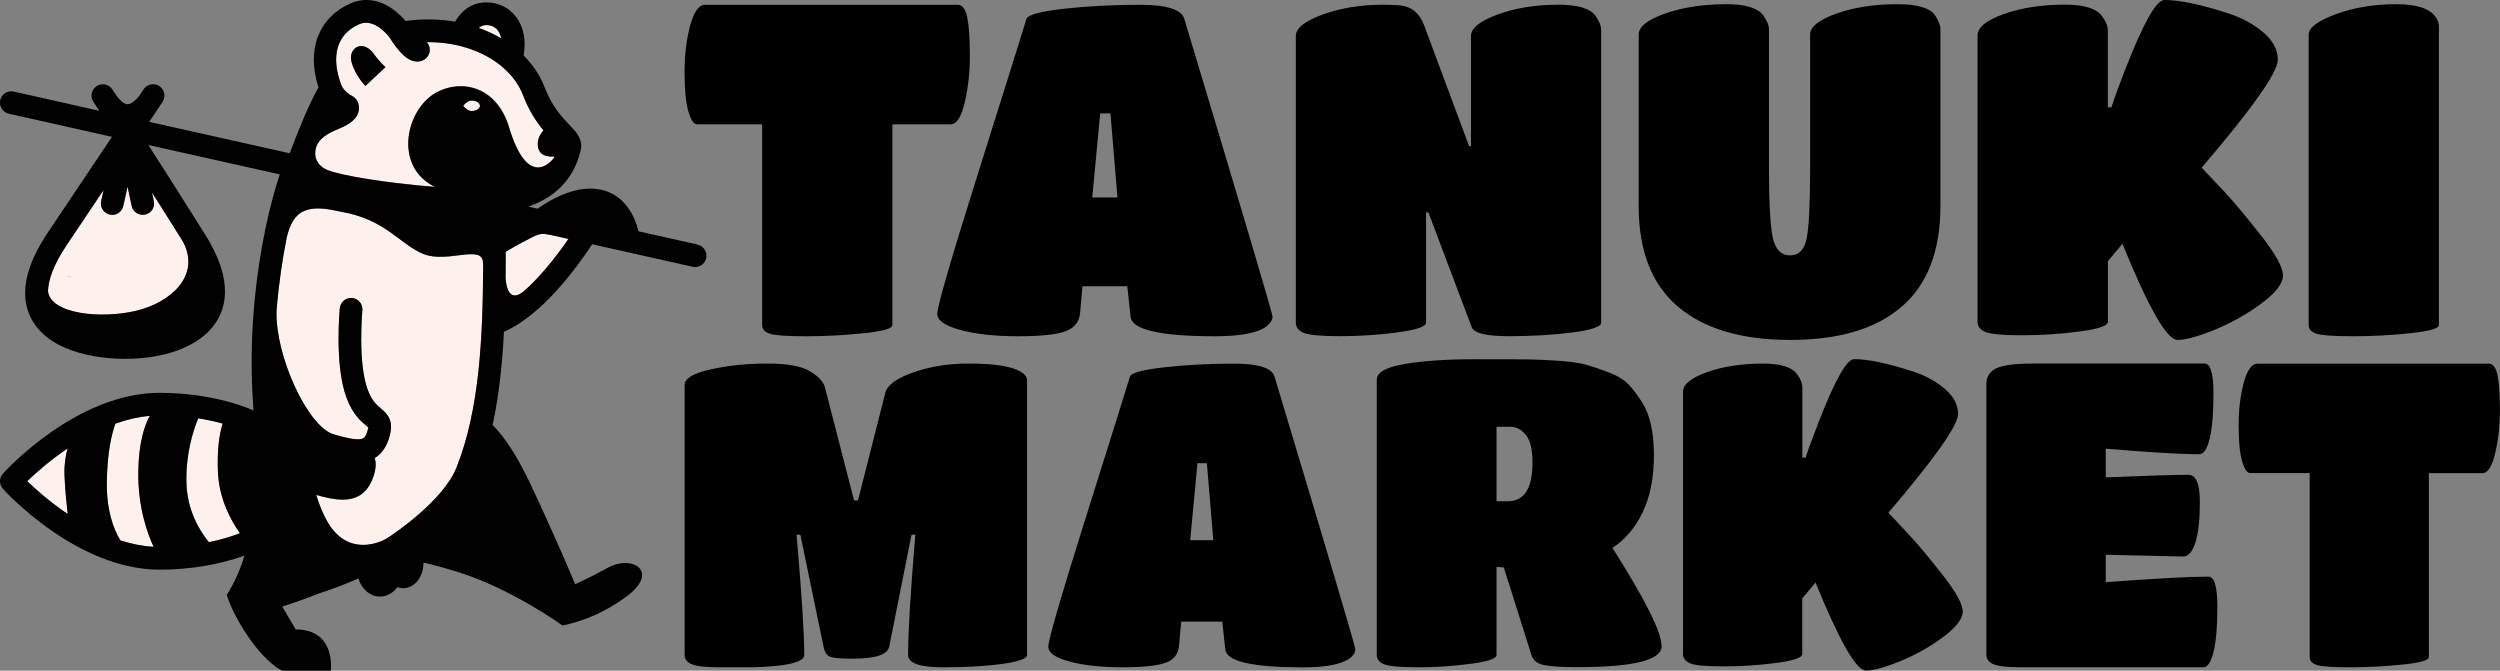
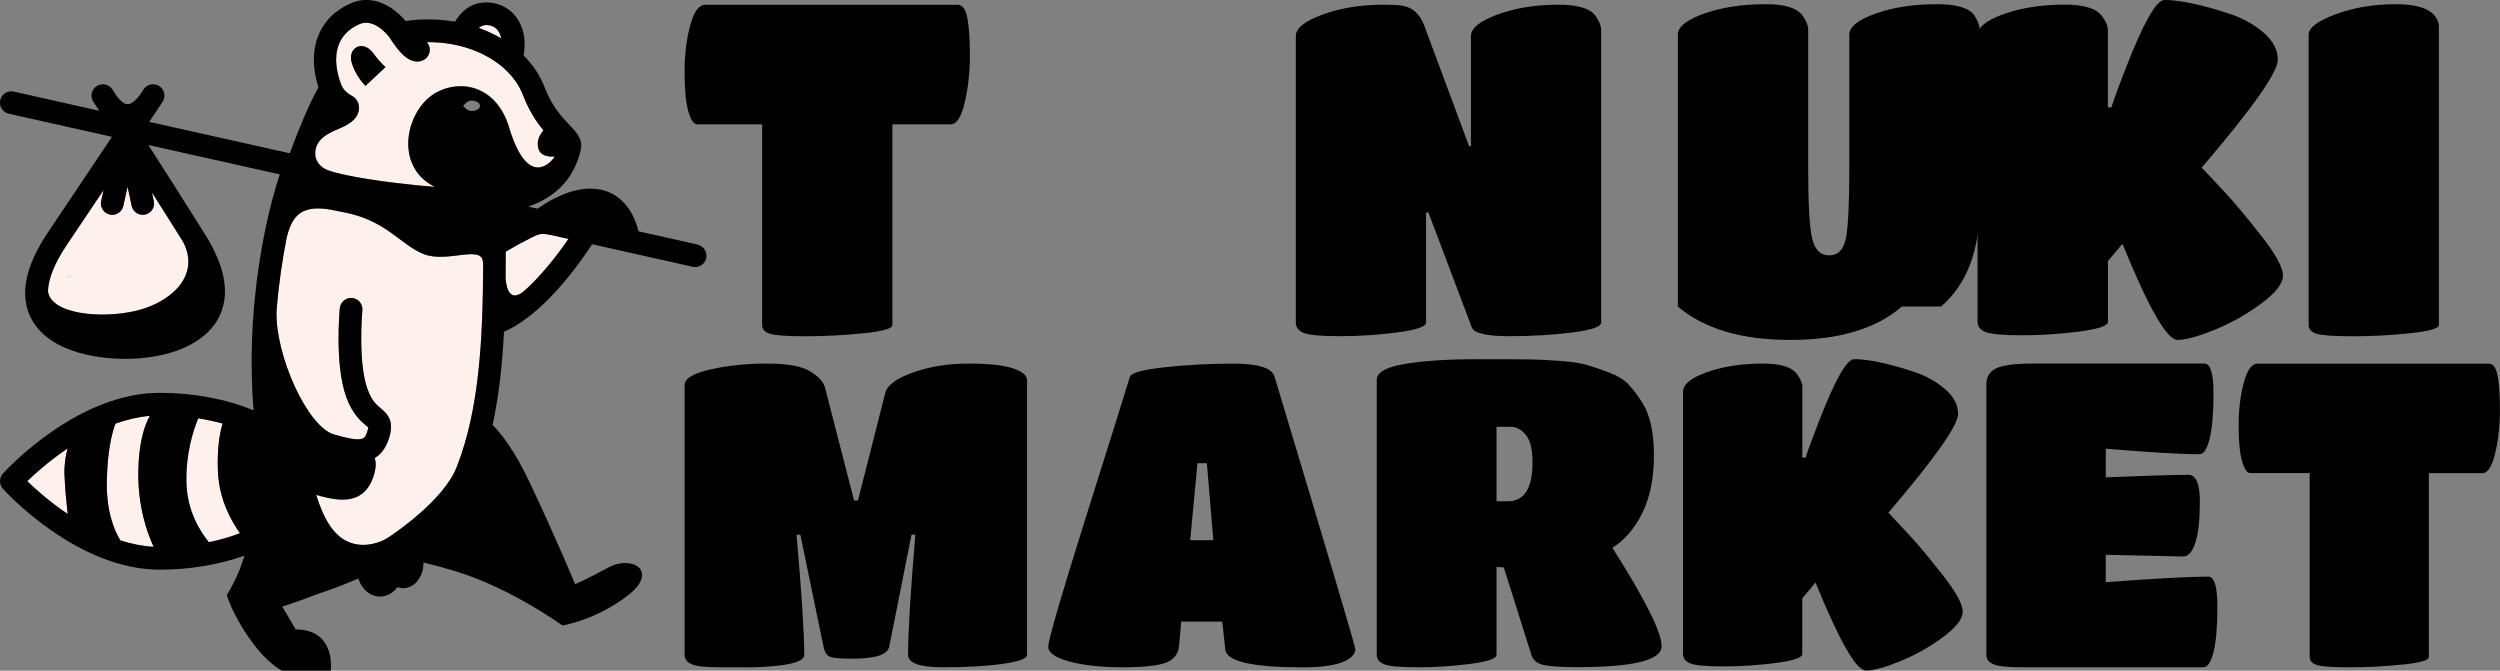
<svg xmlns="http://www.w3.org/2000/svg" id="Layer_1" data-name="Layer 1" viewBox="0 0 334.19 89.65">
  <rect x="0" y="0" width="334.19" height="89.65" fill="#808080" stroke="none" />
  <defs>
    <style>
            .cls-1 {
            fill: #010101;
            }

            .cls-2 {
            fill: #fef1ed;
            }
        </style>
  </defs>
  <g>
    <g>
      <path class="cls-2" d="M67.73,30.08l-.13-.03s0,.07,0,.1c.04-.02.09-.05.13-.07Z" />
      <path class="cls-2" d="M9.53,37.04c-.12-.12-.28-.18-.48-.15-.28.04.24.1.48.15Z" />
-       <path class="cls-2" d="M63.04,13.44c-.62,0-1.12.7-1.12.7,0,0,.5.7,1.12.7s1.12-.31,1.12-.7-.5-.7-1.12-.7Z" />
      <path class="cls-2" d="M68.07,17.04c2.45,8.07,5.43,4.77,5.98,4.07.03-.07.07-.14.1-.21-.85.07-1.93-.07-2.19-1.15-.23-.97.23-1.78.71-2.34-.9-1.08-1.91-2.55-2.73-4.69-.51-1.34-1.38-2.54-2.51-3.56-.08-.06-.16-.13-.22-.2-2.38-2.03-5.85-3.28-9.68-3.34-.16,0-.32,0-.47,0,.55.59.54,1.52-.04,2.1-.37.37-.9.54-1.46.48-1.08-.12-2.13-1.09-3.5-3.25-.19-.25-2.03-2.59-4-1.74-3,1.3-3.88,4.25-2.43,8.11.35.93,1.33,1.43,1.34,1.43.72.35,1.15,1.09,1.01,1.97-.14.88-.83,1.73-2.65,2.47-1.49.6-2.62,1.27-3.02,2.36,0,.01,0,.03-.01.04-.13.37-.18.78-.13,1.25.16.85.72,1.68,2.18,2.07.17.05.32.09.45.13.9.25,3.27.8,8.1,1.4,2.03.25,3.81.42,5.28.53-5.55-2.64-4-10.27.12-12.6,3.21-1.82,8.07-1.03,9.79,4.65ZM48.86,11.48s-1.33-1.27-1.85-3.16c-.53-1.89,1.48-3.19,3-1.08.82,1.13,1.54,1.72,1.54,1.72l-2.68,2.51Z" />
      <path class="cls-2" d="M67,5.14c-.08-.42-.24-.78-.46-1.06-.46-.6-1.1-.72-1.55-.72-.41,0-.75.16-1.01.39,1.07.38,2.08.85,3.01,1.4Z" />
      <path class="cls-2" d="M73.54,31.38c-.07,0-.14-.02-.23-.03-.79-.18-1.25-.07-1.76.16-.12.06-.25.13-.39.19-.12.06-.25.13-.38.2h0c-.89.45-2,1.05-3.17,1.74,0,1.17,0,2.36-.02,3.55.07,1.1.48,3.69,2.84,1.38.08-.08.16-.15.24-.22,1.48-1.41,3.29-3.46,5.33-6.42l-2.46-.55Z" />
      <path class="cls-2" d="M61.01,62.53c3.11-7.82,3.53-17.48,3.57-27.17-.01-.02-.02-.08-.02-.18,0-2.59-4.7.07-7.93-1.2-3.11-1.22-5-4.58-10.88-5.63h0c-.28-.05-.55-.1-.81-.16-1.65-.37-2.87-.4-3.79-.15-.18.06-.35.12-.51.18-1.28.56-1.87,1.79-2.31,3.49-.59,2.93-1.08,6.25-1.37,9.82-.22,5.92,4.12,15.54,7.67,16.56,3.95,1.14,4.11.64,4.45-.35.1-.31.14-.49.15-.58-.07-.07-.19-.17-.29-.25-.67-.56-1.8-1.5-2.64-3.77-1.59-4.31-.91-11.63-.88-11.93.08-.83.82-1.44,1.65-1.36.83.08,1.44.82,1.36,1.65,0,.07-.64,6.94.71,10.6.56,1.51,1.19,2.03,1.74,2.49,1.01.84,1.86,1.79,1.07,4.13-.43,1.27-1.09,2.06-1.87,2.52.2.62.19,1.4-.18,2.5-.8,2.38-2.38,3.06-4.12,3.06-1.17,0-2.41-.31-3.52-.63.54,1.73,1.29,3.52,2.29,4.74,2.64,3.22,6.32,1.62,7.21,1.05s7.49-5.02,9.24-9.42Z" />
      <path class="cls-2" d="M3.64,64.32c1.08,1.05,2.99,2.76,5.41,4.39-.16-1.41-.36-3.38-.43-5.23-.05-1.35.15-2.57.42-3.54-2.42,1.63-4.32,3.34-5.4,4.38Z" />
      <path class="cls-2" d="M18.49,62.95c.07-3.83.82-6.08,1.54-7.37-1.58.14-3.12.52-4.6,1.04-.53,1.45-1.08,3.86-1.15,7.69-.07,3.87.87,6.38,1.81,7.92,1.44.46,2.93.77,4.45.86-.88-1.89-2.13-5.42-2.05-10.14Z" />
      <path class="cls-2" d="M32.09,71.28c-1.11-1.54-2.78-4.45-2.95-8.19-.14-3.15.25-5.24.63-6.47-1.04-.29-2.14-.52-3.26-.7-.69,1.69-1.66,4.76-1.57,8.57.08,3.76,1.78,6.5,3,7.98,1.48-.3,2.88-.71,4.17-1.2Z" />
      <path class="cls-2" d="M18.25,41.54c4.52-1.09,8.59-4.62,6.26-9.16-1.52-2.42-2.92-4.65-4.19-6.65l.25,1.16c.18.82-.34,1.62-1.16,1.8-.82.17-1.62-.34-1.8-1.16l-.55-2.56-.57,2.57c-.16.71-.78,1.19-1.48,1.19-.11,0-.22-.01-.33-.04-.82-.18-1.33-.99-1.15-1.81l.33-1.48c-1.45,2.17-3.1,4.62-4.93,7.35-1.78,2.65-2.43,4.63-2.51,6.09.2,3.13,7.01,3.87,11.84,2.71ZM9.05,36.9c.2-.03.36.03.48.15-.24-.04-.76-.11-.48-.15Z" />
    </g>
    <path class="cls-1" d="M93.26,32.69l-7.91-1.77c-.12-.5-.31-1.12-.6-1.76-.95-2.09-2.49-3.41-4.46-3.81-1.84-.38-3.94.03-6.24,1.21-.93.48-1.7.99-2.19,1.34l-1.24-.28c3.31-1.15,6.04-3.4,7.01-7.55.34-1.45-.61-2.44-1.53-3.4-.97-1.01-2.3-2.4-3.31-5.03-.6-1.57-1.56-2.99-2.79-4.22.35-2.05-.01-3.87-1.04-5.2-.93-1.21-2.37-1.9-3.94-1.9s-2.8.67-3.77,1.95c-.16.21-.3.43-.42.63-1.05-.18-2.14-.29-3.25-.3-1.18-.02-2.31.05-3.36.21-.35-.41-.94-1.04-1.73-1.6-1.84-1.29-3.78-1.56-5.61-.76-2.1.91-3.61,2.44-4.38,4.44-.76,1.97-.73,4.3.07,6.8-1.23,2.14-2.64,5.59-3.84,8.8l-18.78-4.2c1.16-1.75,1.77-2.66,1.78-2.68.46-.7.27-1.64-.43-2.1-.7-.46-1.64-.27-2.1.43,0,.01-.21.32-.6.91-.39.46-1.02,1.08-1.55,1.08s-1.09-.62-1.44-1.08c-.38-.59-.59-.9-.6-.91-.46-.7-1.4-.89-2.1-.42-.7.46-.89,1.4-.42,2.1.01.02.28.42.78,1.19L1.84,12.24c-.82-.18-1.63.33-1.81,1.15-.18.82.33,1.63,1.15,1.81l13.79,3.09c-2.1,3.15-4.97,7.43-8.56,12.77-3.1,4.61-3.84,8.5-2.21,11.57,2.64,4.96,10.23,5.34,12.49,5.34h0c5.95,0,10.6-1.99,12.45-5.32,1.67-3.01,1.1-6.8-1.7-11.27-3.01-4.81-5.59-8.86-7.61-12l17.57,3.93c-1.33,3.98-2.71,9.99-3.37,16.9,0,0,0,.01,0,.02-.04.32-.07.65-.09.99-.11,1.28-.19,2.59-.24,3.93-.13,3.32-.06,6.56.19,9.71-3.59-1.51-8-2.35-12.53-2.35C10.27,52.5.79,62.87.39,63.31c-.52.58-.52,1.45,0,2.03.4.44,9.88,10.81,20.97,10.81,4.06,0,7.99-.68,11.32-1.88-.38,1.3-1.08,3.19-2.36,5.26,0,0,.67,2.5,3.1,5.92,2.42,3.42,4.31,4.21,4.31,4.21h6.49s.75-5.52-4.69-5.52l-1.8-3.05s1.81-.56,5.18-1.85c1.05-.34,2.85-.97,4.99-1.91.44,1.41,1.57,2.42,2.9,2.42.93,0,1.75-.49,2.32-1.26.25.09.51.14.78.14,1.49,0,2.7-1.49,2.7-3.33,0-.03,0-.07,0-.1,1.36.32,2.94.74,4.76,1.31,7.1,2.24,13.82,7.1,13.82,7.1,0,0,4.33-.66,8.67-3.95,4.34-3.29.66-5.52-2.5-3.81-3.16,1.71-4.47,2.24-4.47,2.24,0,0-2.5-6.05-6.05-13.55-2.05-4.34-3.84-6.59-4.98-7.73.86-3.97,1.3-8.2,1.52-12.47,2.03-.85,6.37-3.51,11.79-11.69l4.54,1.02s0,0,0,0l8.89,1.99c.11.03.22.04.33.04.69,0,1.32-.48,1.48-1.18.18-.82-.33-1.63-1.15-1.81ZM6.41,38.83c.08-1.47.73-3.45,2.51-6.09,1.83-2.73,3.48-5.18,4.93-7.35l-.33,1.48c-.18.82.34,1.62,1.15,1.81.11.02.22.04.33.04.69,0,1.32-.48,1.48-1.19l.57-2.57.55,2.56c.18.82.98,1.34,1.8,1.16.82-.18,1.34-.98,1.16-1.8l-.25-1.16c1.27,2,2.68,4.22,4.19,6.65,2.33,4.54-1.73,8.07-6.26,9.16-4.82,1.16-11.64.42-11.84-2.71ZM14.28,64.32c.07-3.83.62-6.24,1.15-7.69,1.48-.53,3.02-.9,4.6-1.04-.72,1.29-1.47,3.53-1.54,7.37-.08,4.72,1.17,8.26,2.05,10.14-1.52-.08-3.01-.4-4.45-.86-.93-1.53-1.88-4.05-1.81-7.92ZM9.05,68.71c-2.42-1.63-4.33-3.34-5.41-4.39,1.08-1.05,2.99-2.75,5.4-4.38-.27.97-.47,2.18-.42,3.54.07,1.86.27,3.82.43,5.23ZM26.5,55.92c1.13.18,2.22.41,3.26.7-.38,1.23-.77,3.31-.63,6.47.17,3.74,1.84,6.65,2.95,8.19-1.28.49-2.68.9-4.17,1.2-1.21-1.49-2.91-4.22-3-7.98-.09-3.81.88-6.88,1.57-8.57ZM70.66,38.35c-.07.06-.15.13-.24.22-2.35,2.31-2.76-.28-2.84-1.38.01-1.19.02-2.37.02-3.55,1.16-.69,2.27-1.29,3.17-1.74h0c.14-.07.26-.13.38-.19.14-.07.27-.13.39-.19.51-.23.97-.34,1.76-.16.08.02.16.03.23.03l2.46.55c-2.04,2.96-3.86,5.01-5.33,6.42ZM44.56,70.89c-1.01-1.23-1.75-3.01-2.29-4.74,1.12.32,2.36.63,3.52.63,1.73,0,3.31-.69,4.12-3.06.37-1.09.38-1.88.18-2.5.78-.46,1.44-1.24,1.87-2.52.79-2.34-.05-3.29-1.07-4.13-.55-.46-1.18-.98-1.74-2.49-1.35-3.66-.71-10.53-.71-10.6.08-.83-.53-1.57-1.36-1.65-.83-.07-1.57.53-1.65,1.36-.03.31-.71,7.63.88,11.93.84,2.27,1.97,3.21,2.64,3.77.09.08.21.18.29.25-.01.09-.05.28-.15.58-.34.99-.5,1.49-4.45.35-3.55-1.03-7.89-10.65-7.67-16.56.29-3.57.78-6.88,1.37-9.82.43-1.7,1.03-2.93,2.31-3.49.16-.06.33-.12.51-.18.92-.25,2.14-.22,3.79.15.26.06.53.11.81.16h0c5.89,1.06,7.77,4.41,10.88,5.63,3.22,1.26,7.93-1.39,7.93,1.2,0,.1,0,.16.02.18-.04,9.69-.46,19.36-3.57,27.17-1.75,4.4-8.35,8.85-9.24,9.42s-4.57,2.17-7.21-1.05ZM63.04,14.84c-.62,0-1.12-.7-1.12-.7,0,0,.5-.7,1.12-.7s1.12.31,1.12.7-.5.7-1.12.7ZM58.28,12.39c-4.12,2.33-5.66,9.96-.12,12.6-1.46-.11-3.25-.28-5.28-.53-4.83-.6-7.2-1.15-8.1-1.4-.14-.04-.28-.09-.45-.13-1.45-.39-2.02-1.22-2.18-2.07-.05-.47,0-.89.13-1.25,0-.01.01-.03.01-.04.41-1.09,1.53-1.76,3.02-2.36,1.82-.74,2.52-1.58,2.65-2.47.14-.88-.29-1.63-1.01-1.97,0,0-.99-.51-1.34-1.43-1.45-3.86-.57-6.81,2.43-8.11,1.97-.85,3.81,1.49,4,1.74,1.37,2.15,2.41,3.12,3.5,3.25.56.06,1.09-.11,1.46-.48.58-.58.59-1.5.04-2.1.16,0,.31,0,.47,0,3.83.05,7.3,1.3,9.68,3.34.07.07.14.14.22.2,1.13,1.02,2,2.22,2.51,3.56.82,2.14,1.83,3.62,2.73,4.69-.49.55-.94,1.37-.71,2.34.26,1.08,1.34,1.22,2.19,1.15-.03.07-.07.14-.1.21-.54.7-3.53,4-5.98-4.07-1.72-5.68-6.58-6.47-9.79-4.65ZM66.55,4.07c.22.28.37.65.46,1.06-.93-.55-1.94-1.02-3.01-1.4.26-.22.6-.39,1.01-.39.45,0,1.08.13,1.55.72Z" />
    <path class="cls-1" d="M50,7.24c-1.52-2.11-3.53-.81-3,1.08.53,1.89,1.85,3.16,1.85,3.16l2.68-2.51s-.72-.59-1.54-1.72Z" />
  </g>
  <g>
    <g>
      <path d="M115.46,44.54c-2.56.27-5.12.41-7.68.41s-4.18-.11-4.87-.34c-.69-.23-1.03-.61-1.03-1.15v-26.84h-8.68c-.46,0-.85-.58-1.19-1.75-.33-1.16-.5-2.9-.5-5.21s.25-4.39.75-6.24c.5-1.85,1.16-2.78,2-2.78h33.77c.62,0,1.05.58,1.28,1.75.23,1.17.34,2.85.34,5.06s-.23,4.29-.69,6.24c-.46,1.96-1.08,2.93-1.87,2.93h-7.8v26.84c0,.46-1.28.82-3.84,1.09Z" />
-       <path d="M142.49,44.26c-1.19.46-3.32.69-6.4.69s-5.65-.28-7.71-.84c-2.06-.56-3.09-1.28-3.09-2.15,0-1,1.85-7.37,5.56-19.13,3.7-11.76,5.83-18.53,6.37-20.32.21-.54,1.88-.99,5.02-1.34,3.14-.35,6.51-.53,10.11-.53s5.59.62,5.96,1.87c7.86,26.13,11.8,39.41,11.8,39.82s-.25.83-.75,1.25c-1.17.92-3.47,1.37-6.93,1.37-7.36,0-11.13-.87-11.3-2.62l-.44-4.06h-5.99l-.31,3.49c-.08,1.21-.72,2.04-1.9,2.5ZM149.38,26.4l-.94-11.24h-1.37l-1.06,11.24h3.37Z" />
      <path d="M186.8,44.44c-2.56.33-5.11.5-7.65.5s-4.16-.15-4.87-.44c-.71-.29-1.06-.75-1.06-1.37V4.81c0-1.04,1.2-2,3.59-2.87,2.39-.87,5.11-1.31,8.15-1.31,1.08,0,1.89.04,2.43.12,1.41.21,2.41,1.1,3,2.68l5.99,16.1h.25V4.81c0-1.04,1.19-2,3.56-2.87,2.37-.87,5.08-1.31,8.11-1.31,2.62,0,4.29.5,4.99,1.5.5.71.75,1.35.75,1.93v39.07c0,.54-1.28.98-3.84,1.31-2.56.33-5.37.5-8.43.5s-4.73-.39-5.03-1.19l-5.8-15.36h-.31v14.73c0,.54-1.28.98-3.84,1.31Z" />
-       <path d="M254.22,40.98c-3.43,2.98-8.41,4.46-14.92,4.46s-11.52-1.49-15.01-4.46c-3.5-2.98-5.24-7.46-5.24-13.45V4.62c0-1.04,1.18-1.98,3.53-2.81,2.35-.83,5.09-1.25,8.21-1.25,2.5,0,4.12.48,4.87,1.44.54.75.81,1.39.81,1.93v18.6c0,4.7.18,7.81.53,9.33.35,1.52,1.11,2.28,2.28,2.28s1.9-.74,2.22-2.22c.31-1.48.47-4.63.47-9.46V4.62c0-1.04,1.18-1.98,3.53-2.81,2.35-.83,5.06-1.25,8.15-1.25,2.62,0,4.28.48,4.99,1.44.5.75.75,1.39.75,1.93v23.59c0,5.99-1.72,10.48-5.15,13.45Z" />
+       <path d="M254.22,40.98c-3.43,2.98-8.41,4.46-14.92,4.46s-11.52-1.49-15.01-4.46V4.62c0-1.04,1.18-1.98,3.53-2.81,2.35-.83,5.09-1.25,8.21-1.25,2.5,0,4.12.48,4.87,1.44.54.75.81,1.39.81,1.93v18.6c0,4.7.18,7.81.53,9.33.35,1.52,1.11,2.28,2.28,2.28s1.9-.74,2.22-2.22c.31-1.48.47-4.63.47-9.46V4.62c0-1.04,1.18-1.98,3.53-2.81,2.35-.83,5.06-1.25,8.15-1.25,2.62,0,4.28.48,4.99,1.44.5.75.75,1.39.75,1.93v23.59c0,5.99-1.72,10.48-5.15,13.45Z" />
      <path d="M277.93,44.32c-2.56.33-5.11.5-7.65.5s-4.16-.15-4.87-.44c-.71-.29-1.06-.75-1.06-1.37V4.74c0-1.08,1.18-2.04,3.53-2.87,2.35-.83,5.06-1.25,8.15-1.25,2.54,0,4.18.5,4.93,1.5.54.71.81,1.35.81,1.93v10.3h.5c0-.21.62-1.94,1.87-5.18C286.52,3.06,288.24,0,289.33,0,291.36,0,294.24.6,297.94,1.81c1.79.58,3.33,1.43,4.62,2.53,1.29,1.1,1.93,2.32,1.93,3.65,0,.83-.84,2.45-2.53,4.84-1.68,2.39-4.23,5.59-7.65,9.58.79.83,1.79,1.89,3,3.18,1.21,1.29,2.82,3.21,4.84,5.77,2.02,2.56,3.03,4.38,3.03,5.46s-.98,2.34-2.93,3.78c-1.96,1.44-4.04,2.6-6.24,3.5-2.21.89-3.85,1.34-4.93,1.34-.71,0-1.68-1.07-2.9-3.21-1.23-2.14-2.72-5.36-4.46-9.64l-1.94,2.31v8.11c0,.54-1.28.98-3.84,1.31Z" />
      <path d="M322.22,44.54c-2.54.27-5.09.41-7.65.41s-4.19-.11-4.9-.34c-.71-.23-1.06-.61-1.06-1.15V4.62c0-.91,1.21-1.82,3.62-2.72,2.41-.89,5.12-1.34,8.11-1.34,2.66,0,4.41.56,5.24,1.69.29.42.44.83.44,1.25v39.95c0,.46-1.27.82-3.81,1.09Z" />
    </g>
    <path d="M100.33,89.2h-4.15c-1.81,0-3.04-.13-3.69-.4-.65-.27-.97-.69-.97-1.26v-36.08c0-.88,1.17-1.57,3.52-2.09,2.34-.52,4.85-.77,7.52-.77s4.57.34,5.72,1.03c1.14.69,1.81,1.41,2,2.17l3.89,15.1h.52l3.66-14.41c.27-1.03,1.52-1.93,3.75-2.72,2.23-.78,4.68-1.17,7.35-1.17s4.64.21,5.92.63c1.28.42,1.92.95,1.92,1.6v36.71c0,.5-1.09.9-3.26,1.2-2.17.31-4.82.46-7.95.46s-4.69-.55-4.69-1.66c0-3.01.32-8.37.97-16.07h-.51l-2.97,14.92c-.11.57-.58.99-1.4,1.26-.82.27-2.05.4-3.69.4s-2.64-.11-3-.34c-.36-.23-.6-.67-.71-1.31l-3.09-14.92h-.51c.69,7.85,1.03,13.21,1.03,16.07,0,.99-2.38,1.54-7.15,1.66Z" />
    <path d="M155.88,88.57c-1.09.42-3.04.63-5.86.63s-5.17-.26-7.06-.77-2.83-1.17-2.83-1.97c0-.91,1.7-6.76,5.09-17.52,3.39-10.77,5.34-16.97,5.83-18.61.19-.49,1.72-.91,4.6-1.23,2.88-.32,5.97-.49,9.26-.49s5.12.57,5.46,1.72c7.2,23.94,10.81,36.1,10.81,36.48s-.23.76-.69,1.14c-1.07.84-3.18,1.26-6.35,1.26-6.75,0-10.2-.8-10.35-2.4l-.4-3.72h-5.49l-.29,3.2c-.08,1.11-.66,1.87-1.74,2.29ZM162.19,72.21l-.86-10.29h-1.26l-.97,10.29h3.09Z" />
    <path d="M200.05,87.54c0,.5-1.16.9-3.49,1.2-2.33.31-4.66.46-7,.46s-3.85-.13-4.52-.4c-.67-.27-1-.69-1-1.26v-36.77c0-.99,1.25-1.7,3.75-2.12,2.5-.42,5.65-.63,9.46-.63s6.28,0,7.41.03c1.12.02,2.45.09,3.97.2,1.52.11,2.73.3,3.63.57.9.27,1.89.61,2.97,1.03s1.93.96,2.55,1.63c.61.67,1.2,1.46,1.77,2.37,1.03,1.64,1.54,3.97,1.54,7s-.51,5.58-1.52,7.66c-1.01,2.08-2.35,3.65-4.03,4.72,4.38,6.9,6.58,11.28,6.58,13.15s-3.76,2.8-11.26,2.8c-2.17,0-3.68-.1-4.52-.29-.84-.19-1.37-.61-1.6-1.26l-3.72-11.78-.97-.06v11.72ZM200.05,67.01h1.49c2.21,0,3.32-1.72,3.32-5.15,0-1.75-.29-2.99-.89-3.72-.59-.72-1.27-1.09-2.03-1.09h-1.89v9.95Z" />
    <path d="M237.41,88.62c-2.34.31-4.68.46-7,.46s-3.81-.13-4.46-.4c-.65-.27-.97-.69-.97-1.26v-35.05c0-.99,1.08-1.87,3.23-2.63,2.15-.76,4.64-1.14,7.46-1.14,2.32,0,3.83.46,4.52,1.37.49.65.74,1.24.74,1.77v9.43h.46c0-.19.57-1.77,1.72-4.75,2.17-5.6,3.75-8.41,4.75-8.41,1.87,0,4.5.55,7.89,1.66,1.64.53,3.05,1.31,4.23,2.32,1.18,1.01,1.77,2.12,1.77,3.34,0,.76-.77,2.24-2.32,4.43-1.54,2.19-3.88,5.12-7,8.78.72.76,1.64,1.73,2.74,2.92,1.11,1.18,2.58,2.94,4.43,5.29,1.85,2.34,2.77,4.01,2.77,5s-.9,2.14-2.69,3.46c-1.79,1.32-3.7,2.38-5.72,3.2-2.02.82-3.53,1.23-4.52,1.23-.65,0-1.54-.98-2.66-2.94-1.12-1.96-2.49-4.91-4.09-8.83l-1.77,2.12v7.43c0,.5-1.17.9-3.52,1.2Z" />
    <path d="M294.51,89.2h-24.24c-1.87,0-3.13-.13-3.77-.4-.65-.27-.97-.69-.97-1.26v-36.19c0-.99.45-1.7,1.34-2.12s2.51-.63,4.83-.63h22.99c.8,0,1.2,1.32,1.2,3.97s-.17,4.67-.51,6.06c-.34,1.39-.8,2.09-1.37,2.09-2.48,0-6.65-.25-12.52-.74v3.83c5.64-.23,9.32-.34,11.04-.34,1.03,0,1.54,1.2,1.54,3.6s-.2,4.22-.6,5.46c-.4,1.24-.94,1.86-1.63,1.86l-10.35-.23v3.66c6.63-.49,11.21-.74,13.72-.74.8,0,1.2,1.34,1.2,4s-.17,4.69-.51,6.06-.8,2.06-1.37,2.06Z" />
    <path d="M321.18,88.83c-2.34.25-4.69.37-7.03.37s-3.83-.1-4.46-.31c-.63-.21-.94-.56-.94-1.06v-24.59h-7.95c-.42,0-.78-.53-1.09-1.6-.31-1.07-.46-2.66-.46-4.77s.23-4.02.69-5.72c.46-1.7,1.07-2.54,1.83-2.54h30.93c.57,0,.96.53,1.17,1.6.21,1.07.31,2.61.31,4.63s-.21,3.93-.63,5.72-.99,2.69-1.72,2.69h-7.15v24.59c0,.42-1.17.75-3.52,1Z" />
  </g>
</svg>